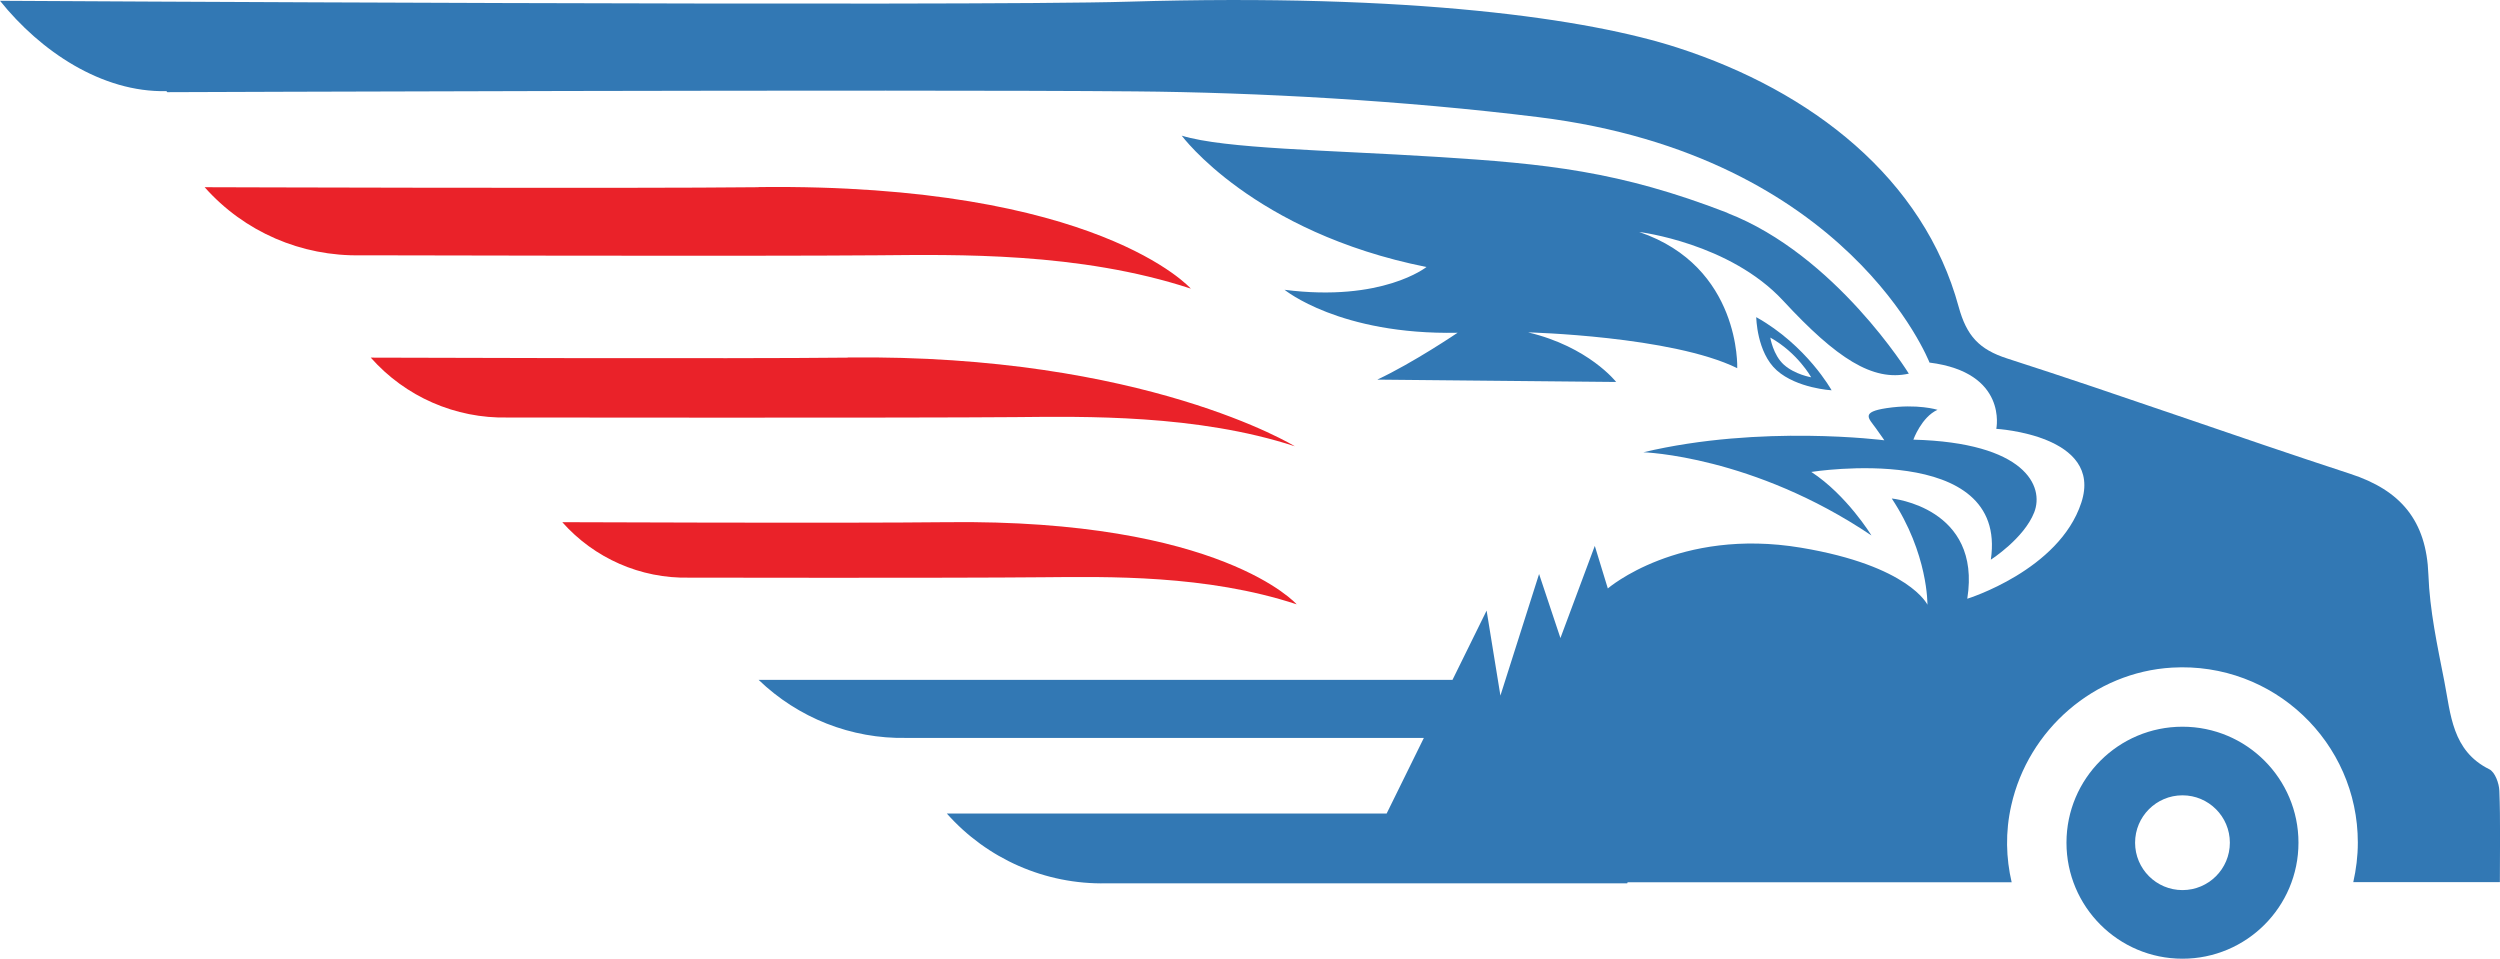
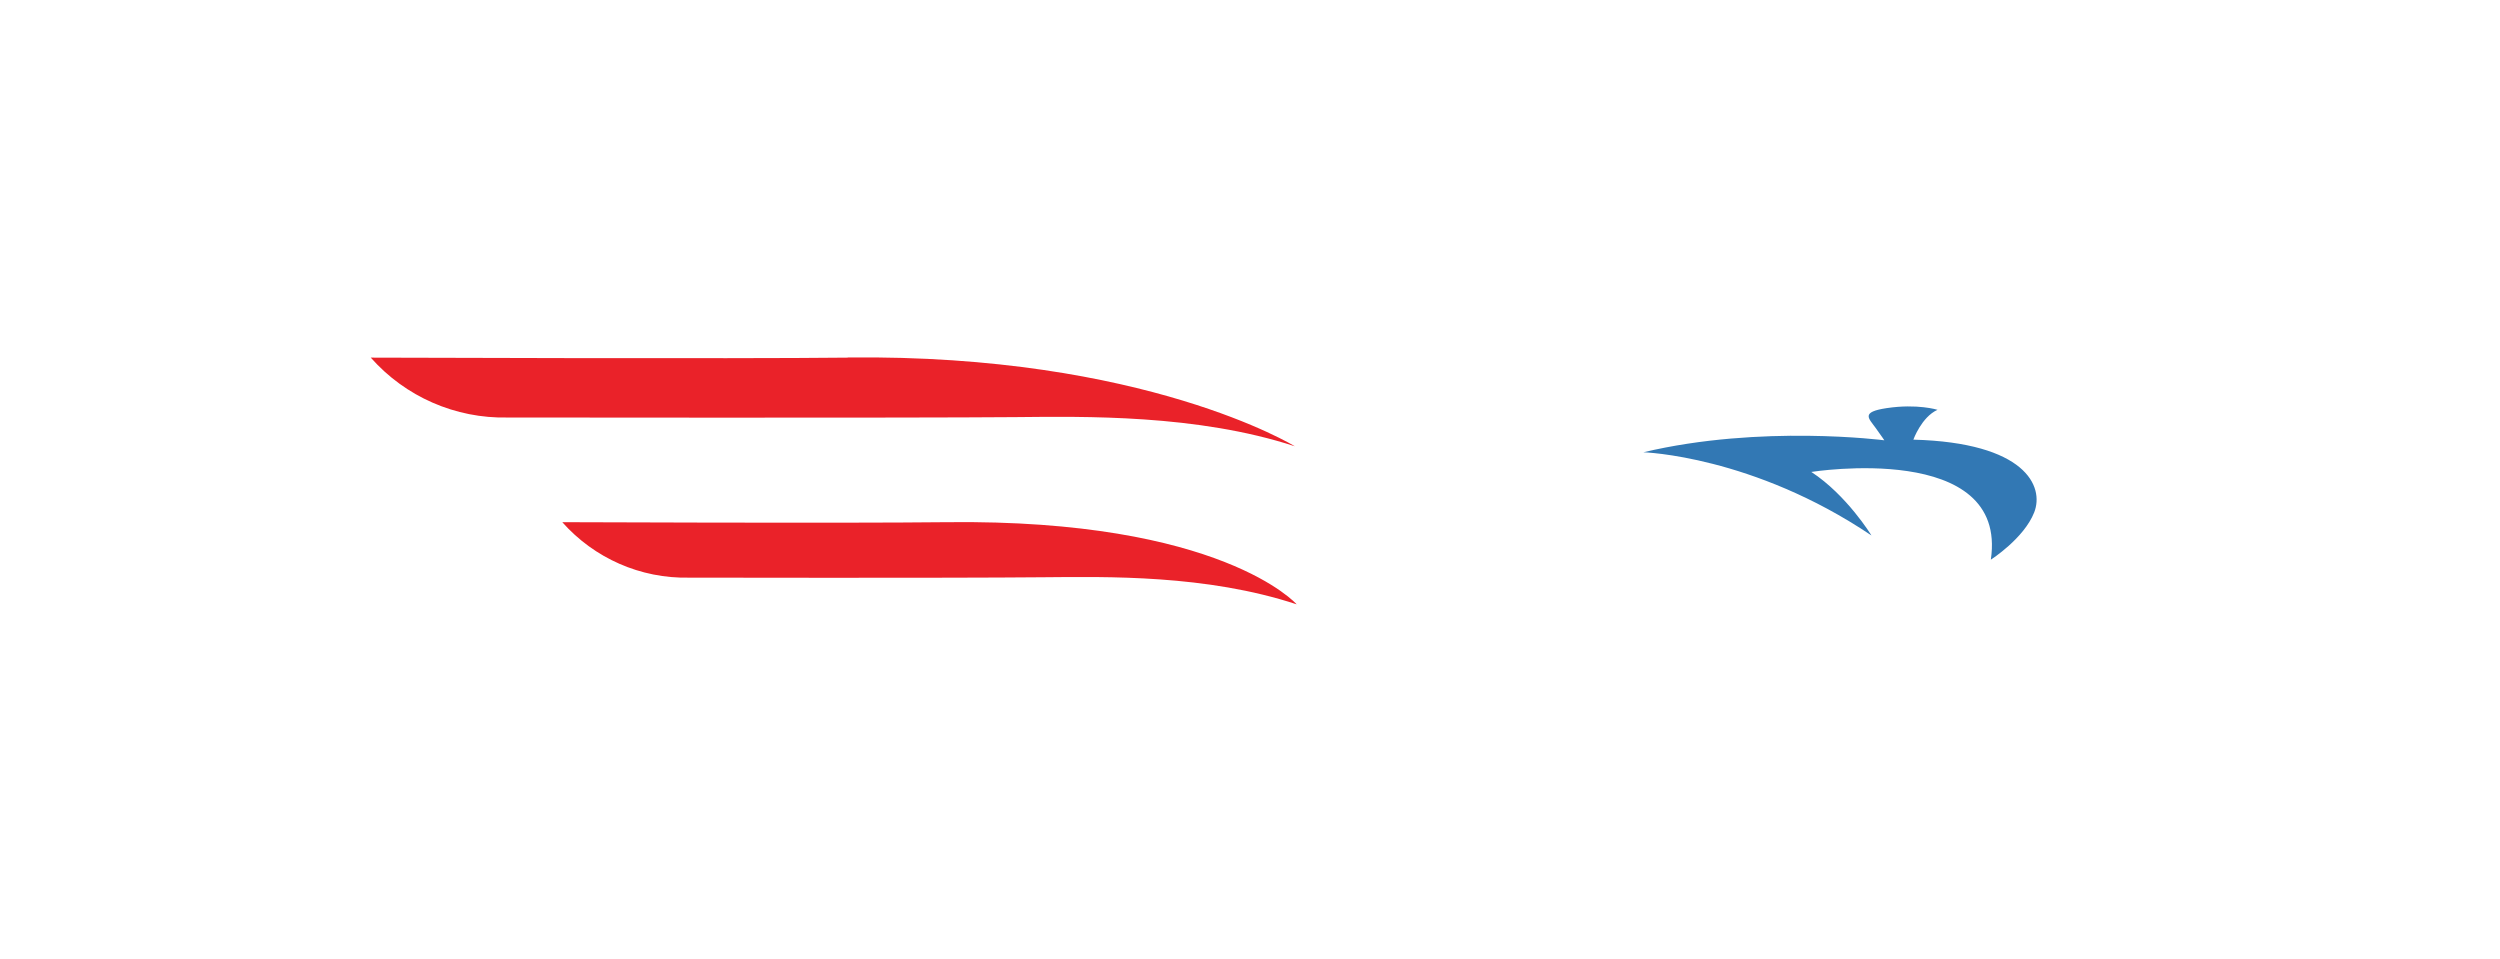
<svg xmlns="http://www.w3.org/2000/svg" id="Capa_2" viewBox="0 0 192.03 73.64">
  <defs>
    <style>
      .cls-1 {
        fill: #3278b4;
      }

      .cls-2 {
        fill: #ea2229;
      }
    </style>
  </defs>
  <g id="Capa_1-2" data-name="Capa_1">
    <g>
-       <path class="cls-1" d="M167.64,55.82c-4.92,0-8.91,3.99-8.91,8.91s3.99,8.91,8.91,8.91,8.91-3.99,8.91-8.91-3.99-8.91-8.91-8.91ZM167.64,68.37c-2.01,0-3.64-1.63-3.64-3.64s1.63-3.64,3.64-3.64,3.64,1.63,3.64,3.64-1.63,3.64-3.64,3.64Z" />
-       <path class="cls-2" d="M58.27,14.38c-9.67.11-42.55,0-42.55,0,3.04,3.43,7.43,5.33,12.03,5.23,0,0,30.7.08,39.65,0,6.05-.05,15.49-.26,24.07,2.56,0,0-7.13-8.1-33.2-7.8Z" />
      <path class="cls-2" d="M65.13,27.47c-8.46.1-36.65,0-36.65,0,2.65,3,6.5,4.69,10.52,4.6,0,0,31.16.04,38.98-.03,5.29-.05,13.98-.22,21.48,2.24,0,0-11.53-7.09-34.33-6.82Z" />
      <path class="cls-2" d="M72.72,40.11c-7.83.09-29.53,0-29.53,0,2.46,2.77,6.01,4.34,9.74,4.26,0,0,19.95.04,27.19-.03,4.9-.04,12.54-.21,19.48,2.08,0,0-5.77-6.56-26.88-6.31Z" />
      <g>
        <path class="cls-1" d="M148.83,31.48s-1.55-.49-3.92-.13c-1.99.3-1.38.77-.86,1.49s.69.98.69.98c0,0-9.47-1.23-18.51.92,0,0,8.4.25,17.52,6.39,0,0-1.89-3.1-4.62-4.88,0,0,15.14-2.41,13.79,6.74,0,0,2.54-1.62,3.33-3.63.79-2.01-.68-5.36-9.28-5.59,0,0,.62-1.73,1.85-2.29Z" />
-         <path class="cls-1" d="M132.69,16.35c-8.32-3.22-13.92-3.77-22.32-4.3s-16.26-.61-19.6-1.63c0,0,5.47,7.42,18.8,10.09,0,0-3.38,2.71-10.9,1.75,0,0,4.23,3.48,13.29,3.3,0,0-3.41,2.31-6.17,3.6l18.35.18s-2.11-2.71-6.77-3.81c0,0,11.04.28,16.07,2.75,0,0,.3-7.8-7.53-10.46,0,0,6.95.84,11.06,5.28,4.11,4.44,6.88,6.22,9.65,5.6,0,0-5.62-9.12-13.94-12.34Z" />
-         <path class="cls-1" d="M134.9,24.35s.03,2.72,1.58,4.1c1.55,1.38,4.21,1.53,4.21,1.53,0,0-1.9-3.44-5.79-5.62ZM135.98,25.93c2.11,1.18,3.14,3.05,3.14,3.05,0,0-1.25-.21-2.09-.96s-1.05-2.09-1.05-2.09Z" />
      </g>
-       <path class="cls-1" d="M191.98,60.74c-.02-.58-.34-1.44-.77-1.65-2.87-1.42-2.96-4.23-3.46-6.78-.53-2.7-1.12-5.43-1.22-8.17-.15-4.15-2.13-6.48-5.99-7.74-8.81-2.88-17.53-6.02-26.35-8.86-2.18-.7-3.13-1.75-3.74-3.97-2.68-9.86-11.28-16.57-21.57-19.9C122.04,1.45,108.52-.53,86.64.13,74.35.5,0,.06,0,.06c3.1,3.87,7.82,7.05,12.78,6.94l.03.03.04.05s56.48-.22,74.35-.06c9.35.08,20.58.69,30.99,1.98,23.85,2.96,30.02,18.85,30.02,18.85,6.04.76,5.13,5.09,5.13,5.09,0,0,8.24.47,6.53,5.67-1.7,5.2-8.76,7.38-8.76,7.38,1.12-7.02-5.8-7.7-5.8-7.7,2.81,4.24,2.74,8.16,2.74,8.16,0,0-1.39-2.99-9.71-4.38-9.4-1.57-14.84,3.13-14.84,3.13l-1-3.27-2.64,7.08-1.64-4.92-2.97,9.34-1.06-6.53-2.62,5.32h-53.3c3.03,2.92,7.11,4.55,11.37,4.46h39.73s-2.86,5.81-2.86,5.81h-33.78c3.09,3.49,7.57,5.46,12.25,5.36h18.89s0,0,0,0h21.12s.02-.05.03-.08h29.5c-.43-1.85-.5-3.84-.03-5.91,1.31-5.83,6.38-10.23,12.35-10.58,7.8-.45,14.27,5.74,14.27,13.44,0,1.05-.13,2.06-.35,3.04h11.26c0-2.45.05-4.74-.04-7.02Z" />
    </g>
  </g>
</svg>